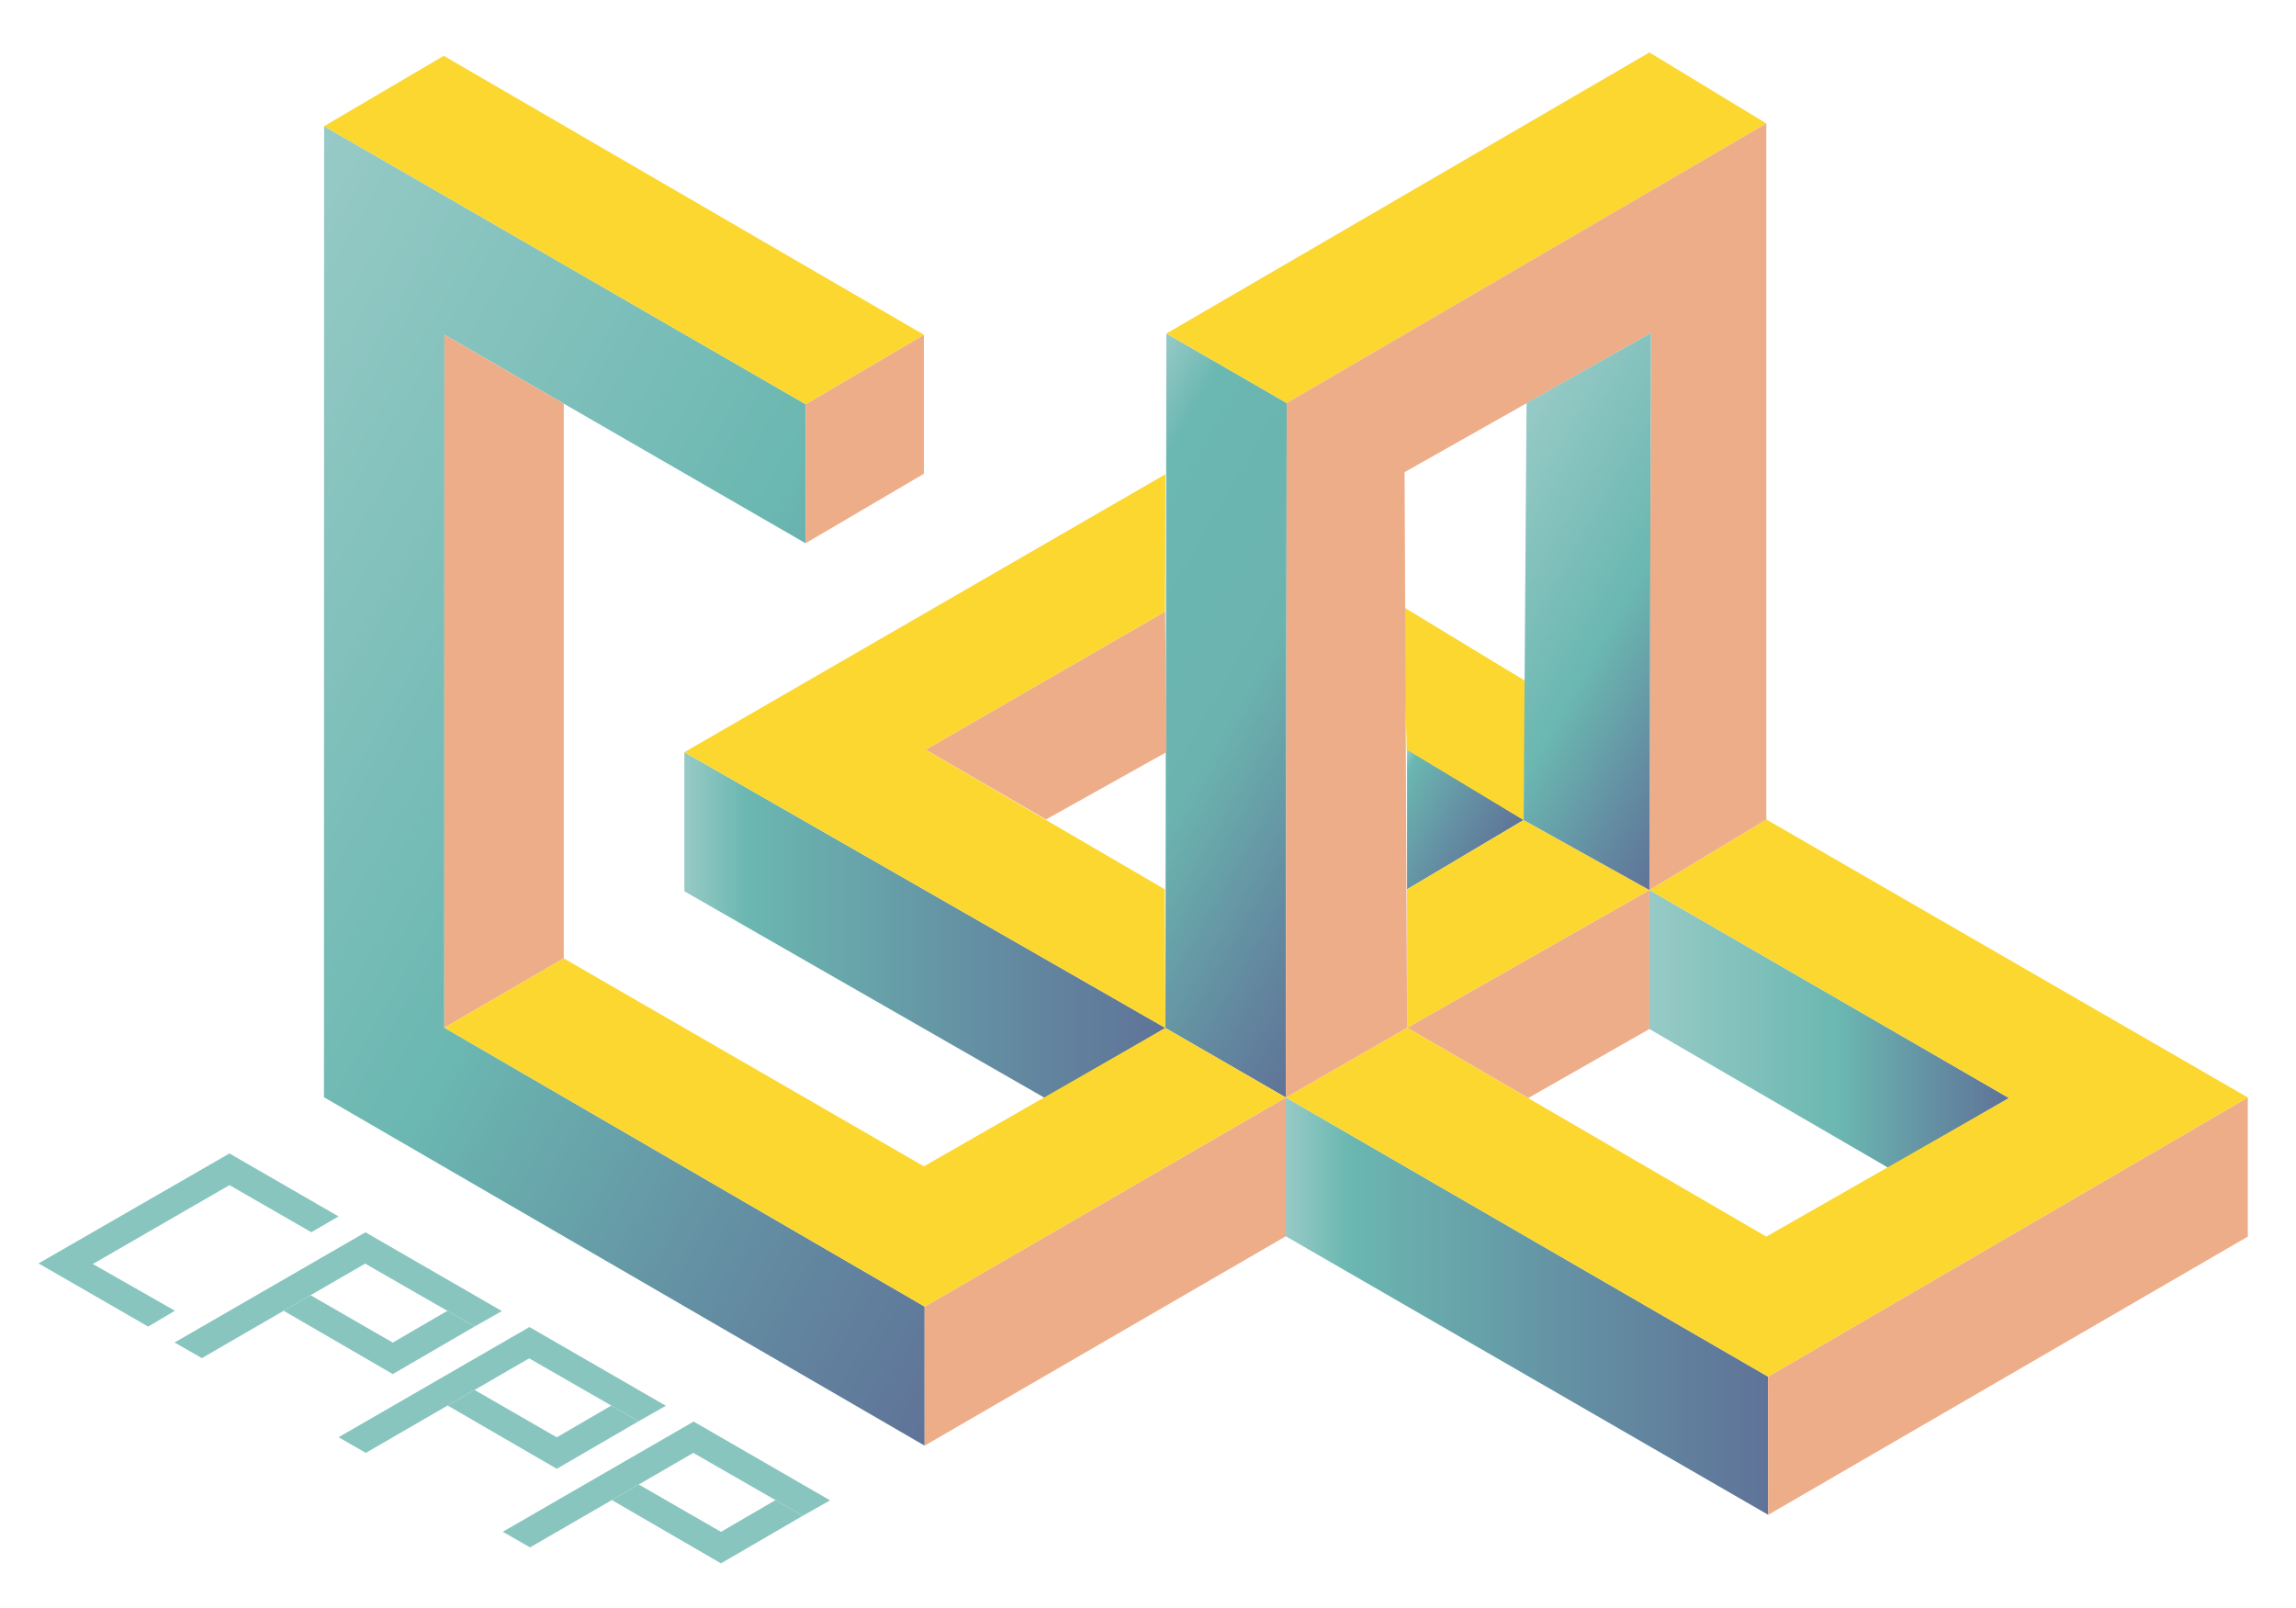
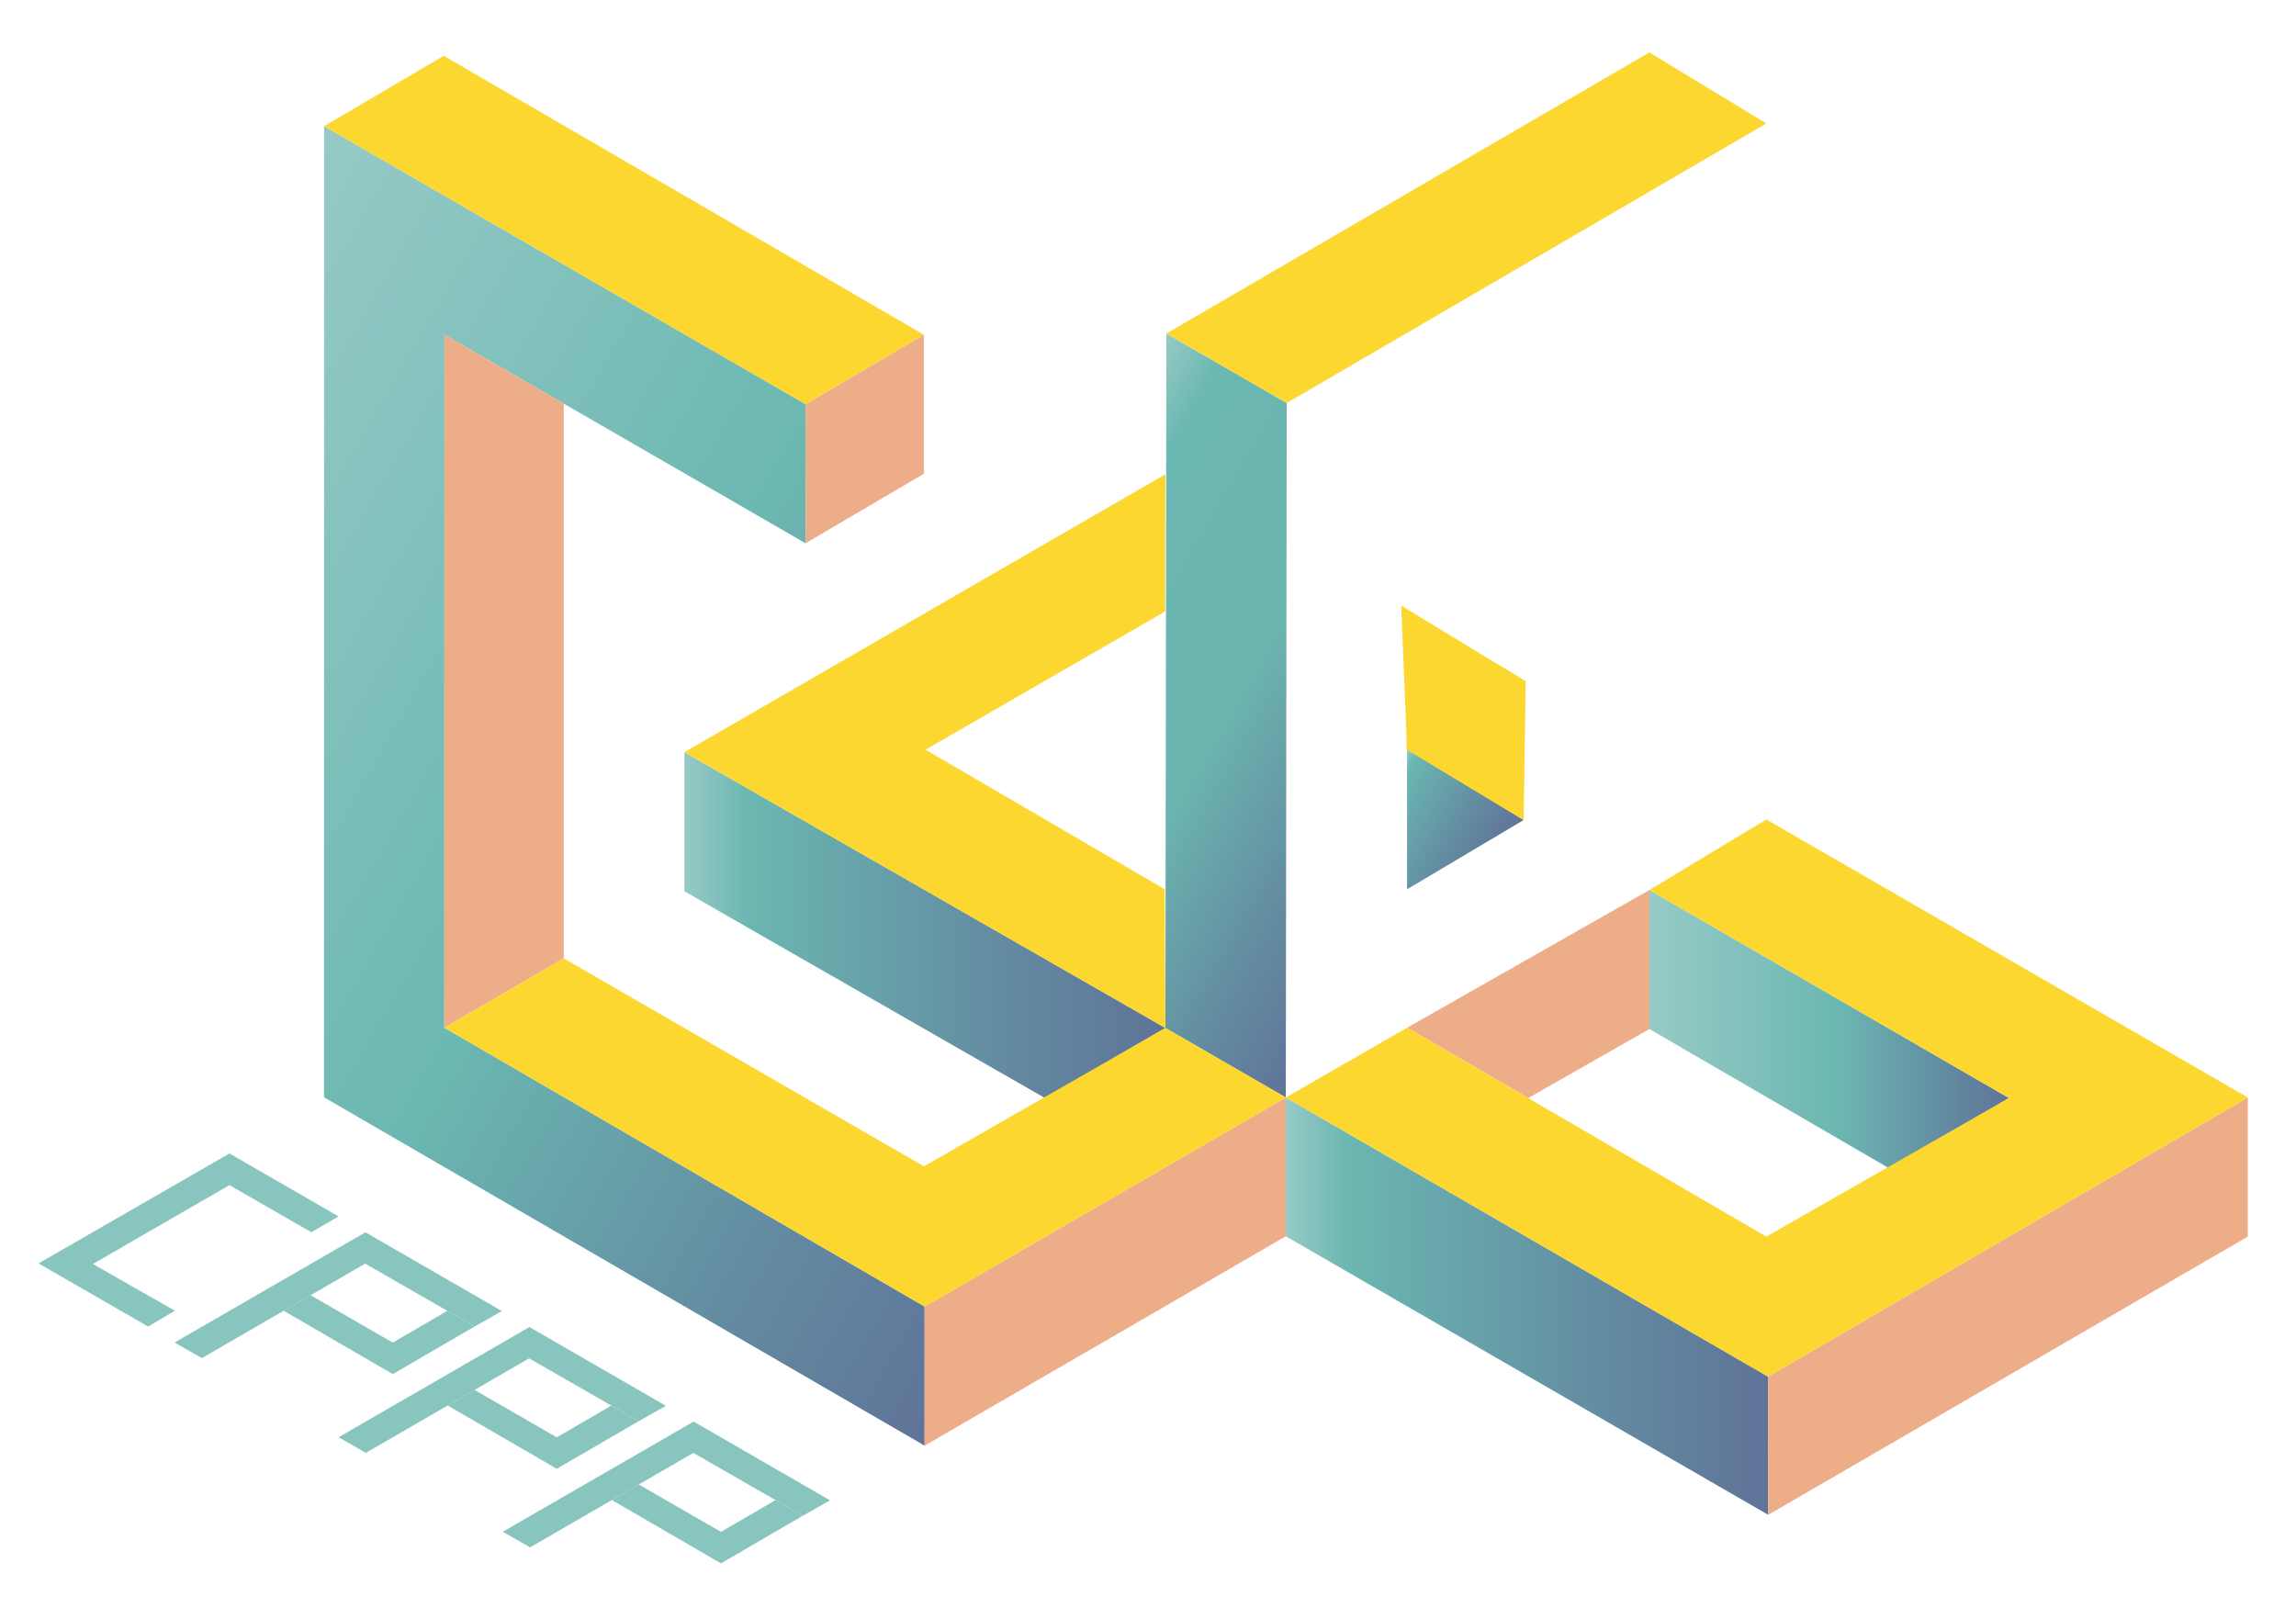
<svg xmlns="http://www.w3.org/2000/svg" xmlns:xlink="http://www.w3.org/1999/xlink" id="Calque_1" data-name="Calque 1" viewBox="0 0 2133 1494">
  <defs>
    <style>.cls-1{fill:#fbd730;}.cls-2{fill:url(#Dégradé_sans_nom_15);}.cls-3{fill:url(#Dégradé_sans_nom_7);}.cls-4{fill:url(#Dégradé_sans_nom_13);}.cls-5{fill:url(#Dégradé_sans_nom_7-2);}.cls-6{fill:url(#Dégradé_sans_nom_16);}.cls-7{fill:#eead89;}.cls-8{fill:url(#Dégradé_sans_nom_11);}.cls-9{fill:url(#Dégradé_sans_nom_11-2);}.cls-10{fill:#89c5bf;}</style>
    <linearGradient id="Dégradé_sans_nom_15" x1="69.61" y1="407.44" x2="1018.84" y2="955.48" gradientUnits="userSpaceOnUse">
      <stop offset="0" stop-color="#97cac6" />
      <stop offset="0.49" stop-color="#6bb7b1" />
      <stop offset="0.8" stop-color="#638ba1" />
      <stop offset="1" stop-color="#5f7398" />
    </linearGradient>
    <linearGradient id="Dégradé_sans_nom_7" x1="599.98" y1="810.79" x2="1046.86" y2="810.79" gradientUnits="userSpaceOnUse">
      <stop offset="0" stop-color="#97cac6" />
      <stop offset="0.13" stop-color="#6bb7b1" />
      <stop offset="0.66" stop-color="#638ba1" />
      <stop offset="1" stop-color="#5f7398" />
    </linearGradient>
    <linearGradient id="Dégradé_sans_nom_13" x1="907.96" y1="503.31" x2="1298.51" y2="728.79" gradientUnits="userSpaceOnUse">
      <stop offset="0" stop-color="#97cac6" />
      <stop offset="0.13" stop-color="#6bb7b1" />
      <stop offset="0.51" stop-color="#6bb3af" />
      <stop offset="0.8" stop-color="#638ba0" />
      <stop offset="1" stop-color="#5f7398" />
    </linearGradient>
    <linearGradient id="Dégradé_sans_nom_7-2" x1="1158.71" y1="1164.79" x2="1606.89" y2="1164.79" xlink:href="#Dégradé_sans_nom_7" />
    <linearGradient id="Dégradé_sans_nom_16" x1="1243.29" y1="696.43" x2="1352.8" y2="759.66" gradientUnits="userSpaceOnUse">
      <stop offset="0" stop-color="#97cac6" />
      <stop offset="0.08" stop-color="#6bb7b1" />
      <stop offset="0.64" stop-color="#638ba1" />
      <stop offset="1" stop-color="#5f7398" />
    </linearGradient>
    <linearGradient id="Dégradé_sans_nom_11" x1="1496.49" y1="907.3" x2="1830.54" y2="907.3" gradientUnits="userSpaceOnUse">
      <stop offset="0" stop-color="#97cac6" />
      <stop offset="0.53" stop-color="#6bb7b1" />
      <stop offset="0.82" stop-color="#638ba1" />
      <stop offset="1" stop-color="#5f7398" />
    </linearGradient>
    <linearGradient id="Dégradé_sans_nom_11-2" x1="1326.68" y1="422.15" x2="1608.2" y2="584.69" xlink:href="#Dégradé_sans_nom_11" />
    <symbol id="logolisse1" data-name="logolisse1" viewBox="0 0 2052.42 1403.76">
      <g id="_Groupe_" data-name="&lt;Groupe&gt;">
        <g id="_Groupe_2" data-name="&lt;Groupe&gt;">
          <path id="_Tracé_" data-name="&lt;Tracé&gt;" class="cls-1" d="M1670.07,557.28" />
          <polygon id="_Tracé_2" data-name="&lt;Tracé&gt;" class="cls-1" points="1272.99 519.39 1381.47 584.2 1379.21 713.15 1270.92 647.8 1272.99 519.39" />
          <polygon id="_Tracé_3" data-name="&lt;Tracé&gt;" class="cls-2" points="265.28 68.52 265.16 970.71 823.17 1294.4 823.17 1165.2 376.96 906.1 377.09 262.29 712.58 456.01 712.58 326.81 265.28 68.52" />
          <polygon id="_Tracé_4" data-name="&lt;Tracé&gt;" class="cls-3" points="599.98 650.14 599.98 779.34 934.98 971.44 1046.86 906.35 599.98 650.14" />
          <polygon id="_Tracé_5" data-name="&lt;Tracé&gt;" class="cls-4" points="1047.75 261.17 1159.56 325.73 1158.71 970.92 1046.86 906.35 1047.75 261.17" />
          <polygon id="_Tracé_6" data-name="&lt;Tracé&gt;" class="cls-5" points="1158.71 970.92 1158.71 1099.87 1606.89 1358.66 1606.71 1230.28 1158.71 970.92" />
          <polygon id="_Tracé_7" data-name="&lt;Tracé&gt;" class="cls-6" points="1271.36 647.8 1271.36 777.48 1379.65 713.15 1271.36 647.8" />
          <polygon id="_Tracé_8" data-name="&lt;Tracé&gt;" class="cls-7" points="823.17 1165.2 1158.71 970.92 1158.71 1099.87 823.17 1294.4 823.17 1165.2" />
          <polygon id="_Tracé_9" data-name="&lt;Tracé&gt;" class="cls-7" points="377.09 262.29 487.94 326.3 487.94 841.71 376.96 906.1 377.09 262.29" />
          <polygon id="_Tracé_10" data-name="&lt;Tracé&gt;" class="cls-7" points="1606.71 1230.28 2052.42 970.92 2052.42 1100.17 1606.89 1358.66 1606.71 1230.28" />
          <polygon id="_Tracé_11" data-name="&lt;Tracé&gt;" class="cls-8" points="1496.49 778.17 1830.54 971.44 1718.73 1036.42 1496.49 907.31 1496.49 778.17" />
          <polygon id="_Tracé_12" data-name="&lt;Tracé&gt;" class="cls-7" points="712.58 326.81 822.49 262.29 822.49 391.43 712.58 456.01 712.58 326.81" />
          <path id="_Tracé_13" data-name="&lt;Tracé&gt;" class="cls-7" d="M1271.41,906.1" />
          <polygon id="_Tracé_14" data-name="&lt;Tracé&gt;" class="cls-7" points="1271.41 906.1 1496.49 778.17 1496.49 907.31 1383.95 971.44 1271.41 906.1" />
-           <polygon id="_Tracé_15" data-name="&lt;Tracé&gt;" class="cls-7" points="824.03 647.8 1046.62 519.39 1047.75 650.14 935.89 712.64 824.03 647.8" />
          <polygon id="_Tracé_16" data-name="&lt;Tracé&gt;" class="cls-1" points="376.42 3.15 265.28 68.52 712.58 326.81 822.49 262.29 376.42 3.15" />
          <polygon id="_Tracé_17" data-name="&lt;Tracé&gt;" class="cls-1" points="487.94 841.71 376.96 906.1 823.17 1165.2 1158.71 970.92 1046.86 906.35 822.49 1034.89 487.94 841.71" />
          <polygon id="_Tracé_18" data-name="&lt;Tracé&gt;" class="cls-1" points="599.98 650.14 1046.86 391.91 1046.62 519.39 824.03 647.8 1046.24 777.48 1046.86 906.35 599.98 650.14" />
-           <polygon id="_Tracé_19" data-name="&lt;Tracé&gt;" class="cls-1" points="1271.41 906.1 1271.36 777.48 1379.65 713.15 1496.49 778.17 1271.41 906.1" />
          <polygon id="_Tracé_20" data-name="&lt;Tracé&gt;" class="cls-1" points="1158.71 970.92 1271.41 906.1 1605.12 1100.19 1830.54 971.44 1496.49 778.17 1605.12 712.64 2052.42 970.92 1606.71 1230.28 1158.71 970.92" />
          <polygon id="_Tracé_21" data-name="&lt;Tracé&gt;" class="cls-1" points="1047.75 261.17 1496.49 0 1605.12 65.98 1159.56 325.73 1047.75 261.17" />
          <polygon id="_Tracé_22" data-name="&lt;Tracé&gt;" class="cls-1" points="1381.47 584.2 1265.93 513.95 1271.36 647.8 1379.65 713.15 1381.47 584.2" />
-           <polygon id="_Tracé_23" data-name="&lt;Tracé&gt;" class="cls-7" points="1496.49 778.17 1605.12 712.64 1605.12 65.98 1159.56 325.73 1158.71 970.92 1271.41 906.1 1269.07 389.94 1497.94 260.61 1496.49 778.17" />
-           <polygon id="_Tracé_24" data-name="&lt;Tracé&gt;" class="cls-9" points="1497.94 260.61 1496.49 778.17 1379.65 713.15 1382.36 325.7 1497.94 260.61" />
        </g>
        <g id="_Groupe_3" data-name="&lt;Groupe&gt;">
          <polygon id="_Tracé_25" data-name="&lt;Tracé&gt;" class="cls-10" points="126.69 1169.06 101.82 1183.77 0 1125.08 177.37 1022.92 278.72 1081.44 253.39 1096.1 177.37 1052.35 50.45 1125.63 126.69 1169.06" />
          <g id="_Groupe_4" data-name="&lt;Groupe&gt;">
            <polygon id="_Tracé_26" data-name="&lt;Tracé&gt;" class="cls-10" points="126.38 1198.56 303.7 1096.17 430.44 1169.36 405.1 1183.71 303.42 1125.28 151.71 1213.08 126.38 1198.56" />
            <polygon id="_Tracé_27" data-name="&lt;Tracé&gt;" class="cls-10" points="329.08 1198.65 252.7 1154.63 227.72 1169.09 329.08 1227.91 405.1 1183.71 379.76 1169.14 329.08 1198.65" />
          </g>
          <g id="_Groupe_5" data-name="&lt;Groupe&gt;">
            <polygon id="_Tracé_28" data-name="&lt;Tracé&gt;" class="cls-10" points="278.73 1286.58 456.05 1184.19 582.79 1257.37 557.46 1271.72 455.77 1213.29 304.07 1301.1 278.73 1286.58" />
            <polygon id="_Tracé_29" data-name="&lt;Tracé&gt;" class="cls-10" points="481.44 1286.66 405.06 1242.64 380.07 1257.1 481.44 1315.92 557.46 1271.72 532.11 1257.16 481.44 1286.66" />
          </g>
          <g id="_Groupe_6" data-name="&lt;Groupe&gt;">
            <polygon id="_Tracé_30" data-name="&lt;Tracé&gt;" class="cls-10" points="431.26 1374.41 608.58 1272.02 735.32 1345.21 709.99 1359.56 608.3 1301.13 456.6 1388.93 431.26 1374.41" />
            <polygon id="_Tracé_31" data-name="&lt;Tracé&gt;" class="cls-10" points="633.97 1374.5 557.59 1330.48 532.6 1344.94 633.97 1403.76 709.99 1359.56 684.64 1344.99 633.97 1374.5" />
          </g>
        </g>
      </g>
    </symbol>
  </defs>
  <title>Plan de travail 1</title>
  <use id="logolisse1-3" data-name="logolisse1" width="2052.42" height="1403.76" transform="translate(35.81 48.72)" xlink:href="#logolisse1" />
</svg>